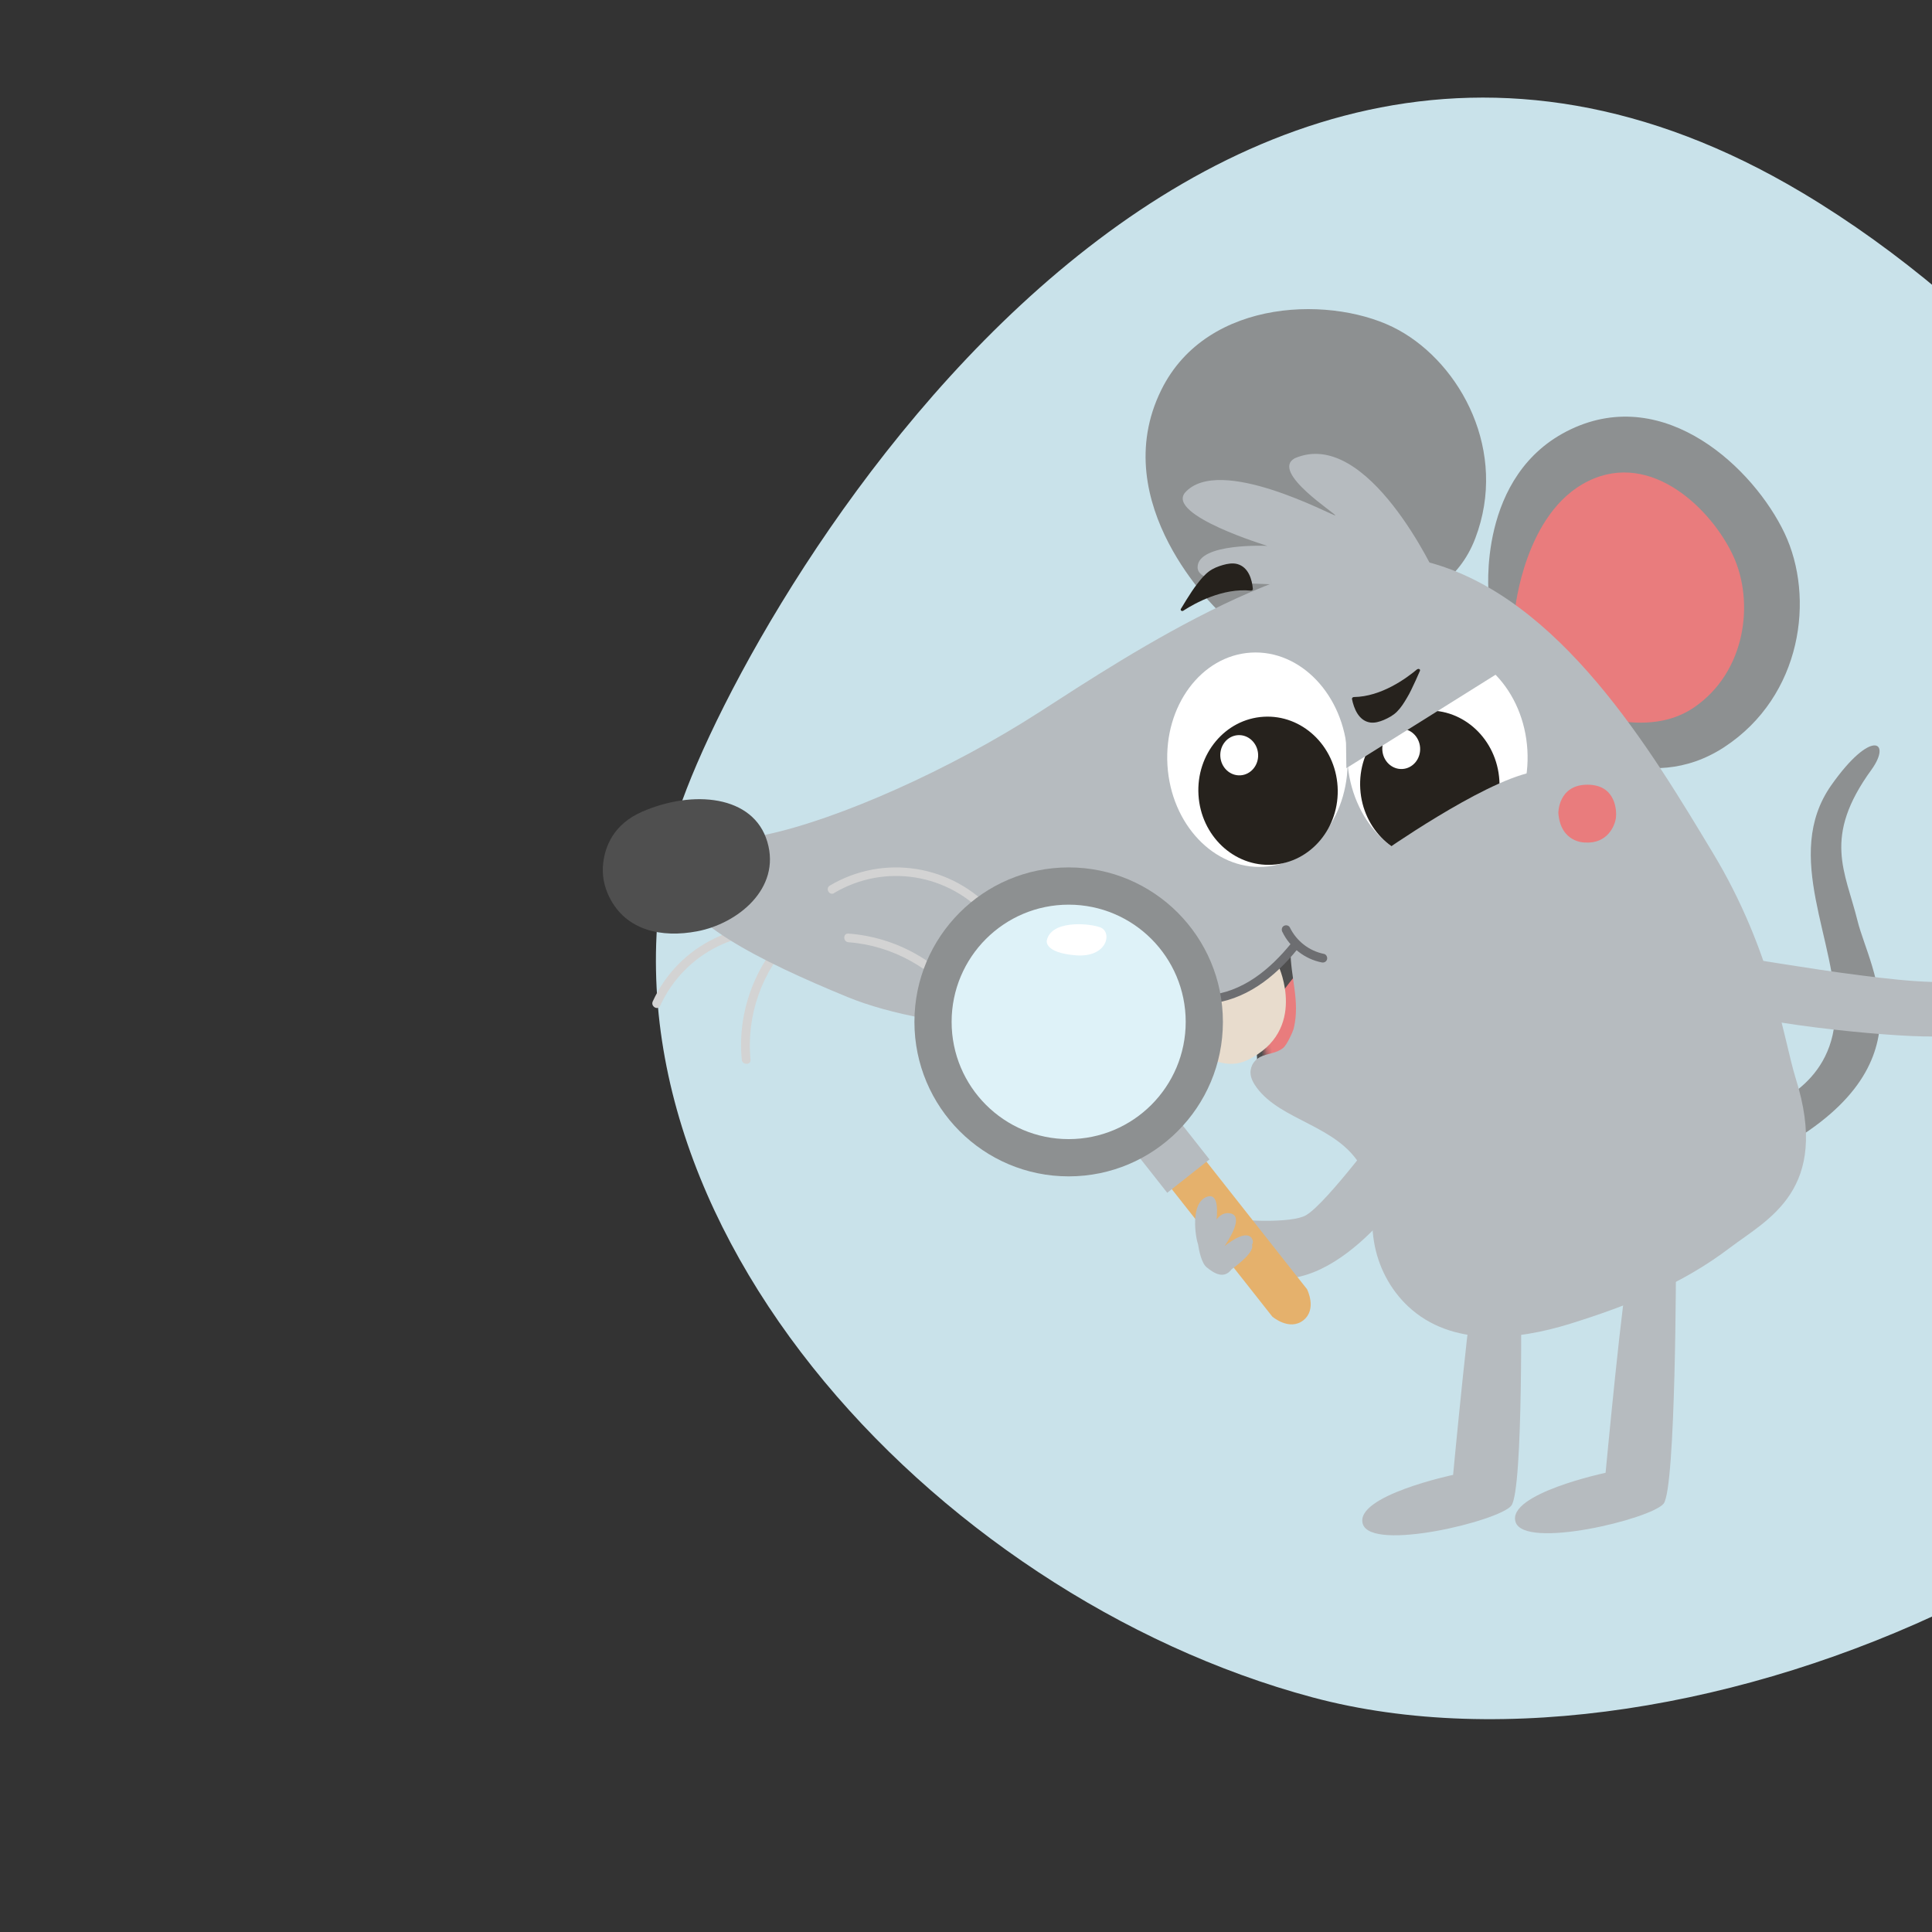
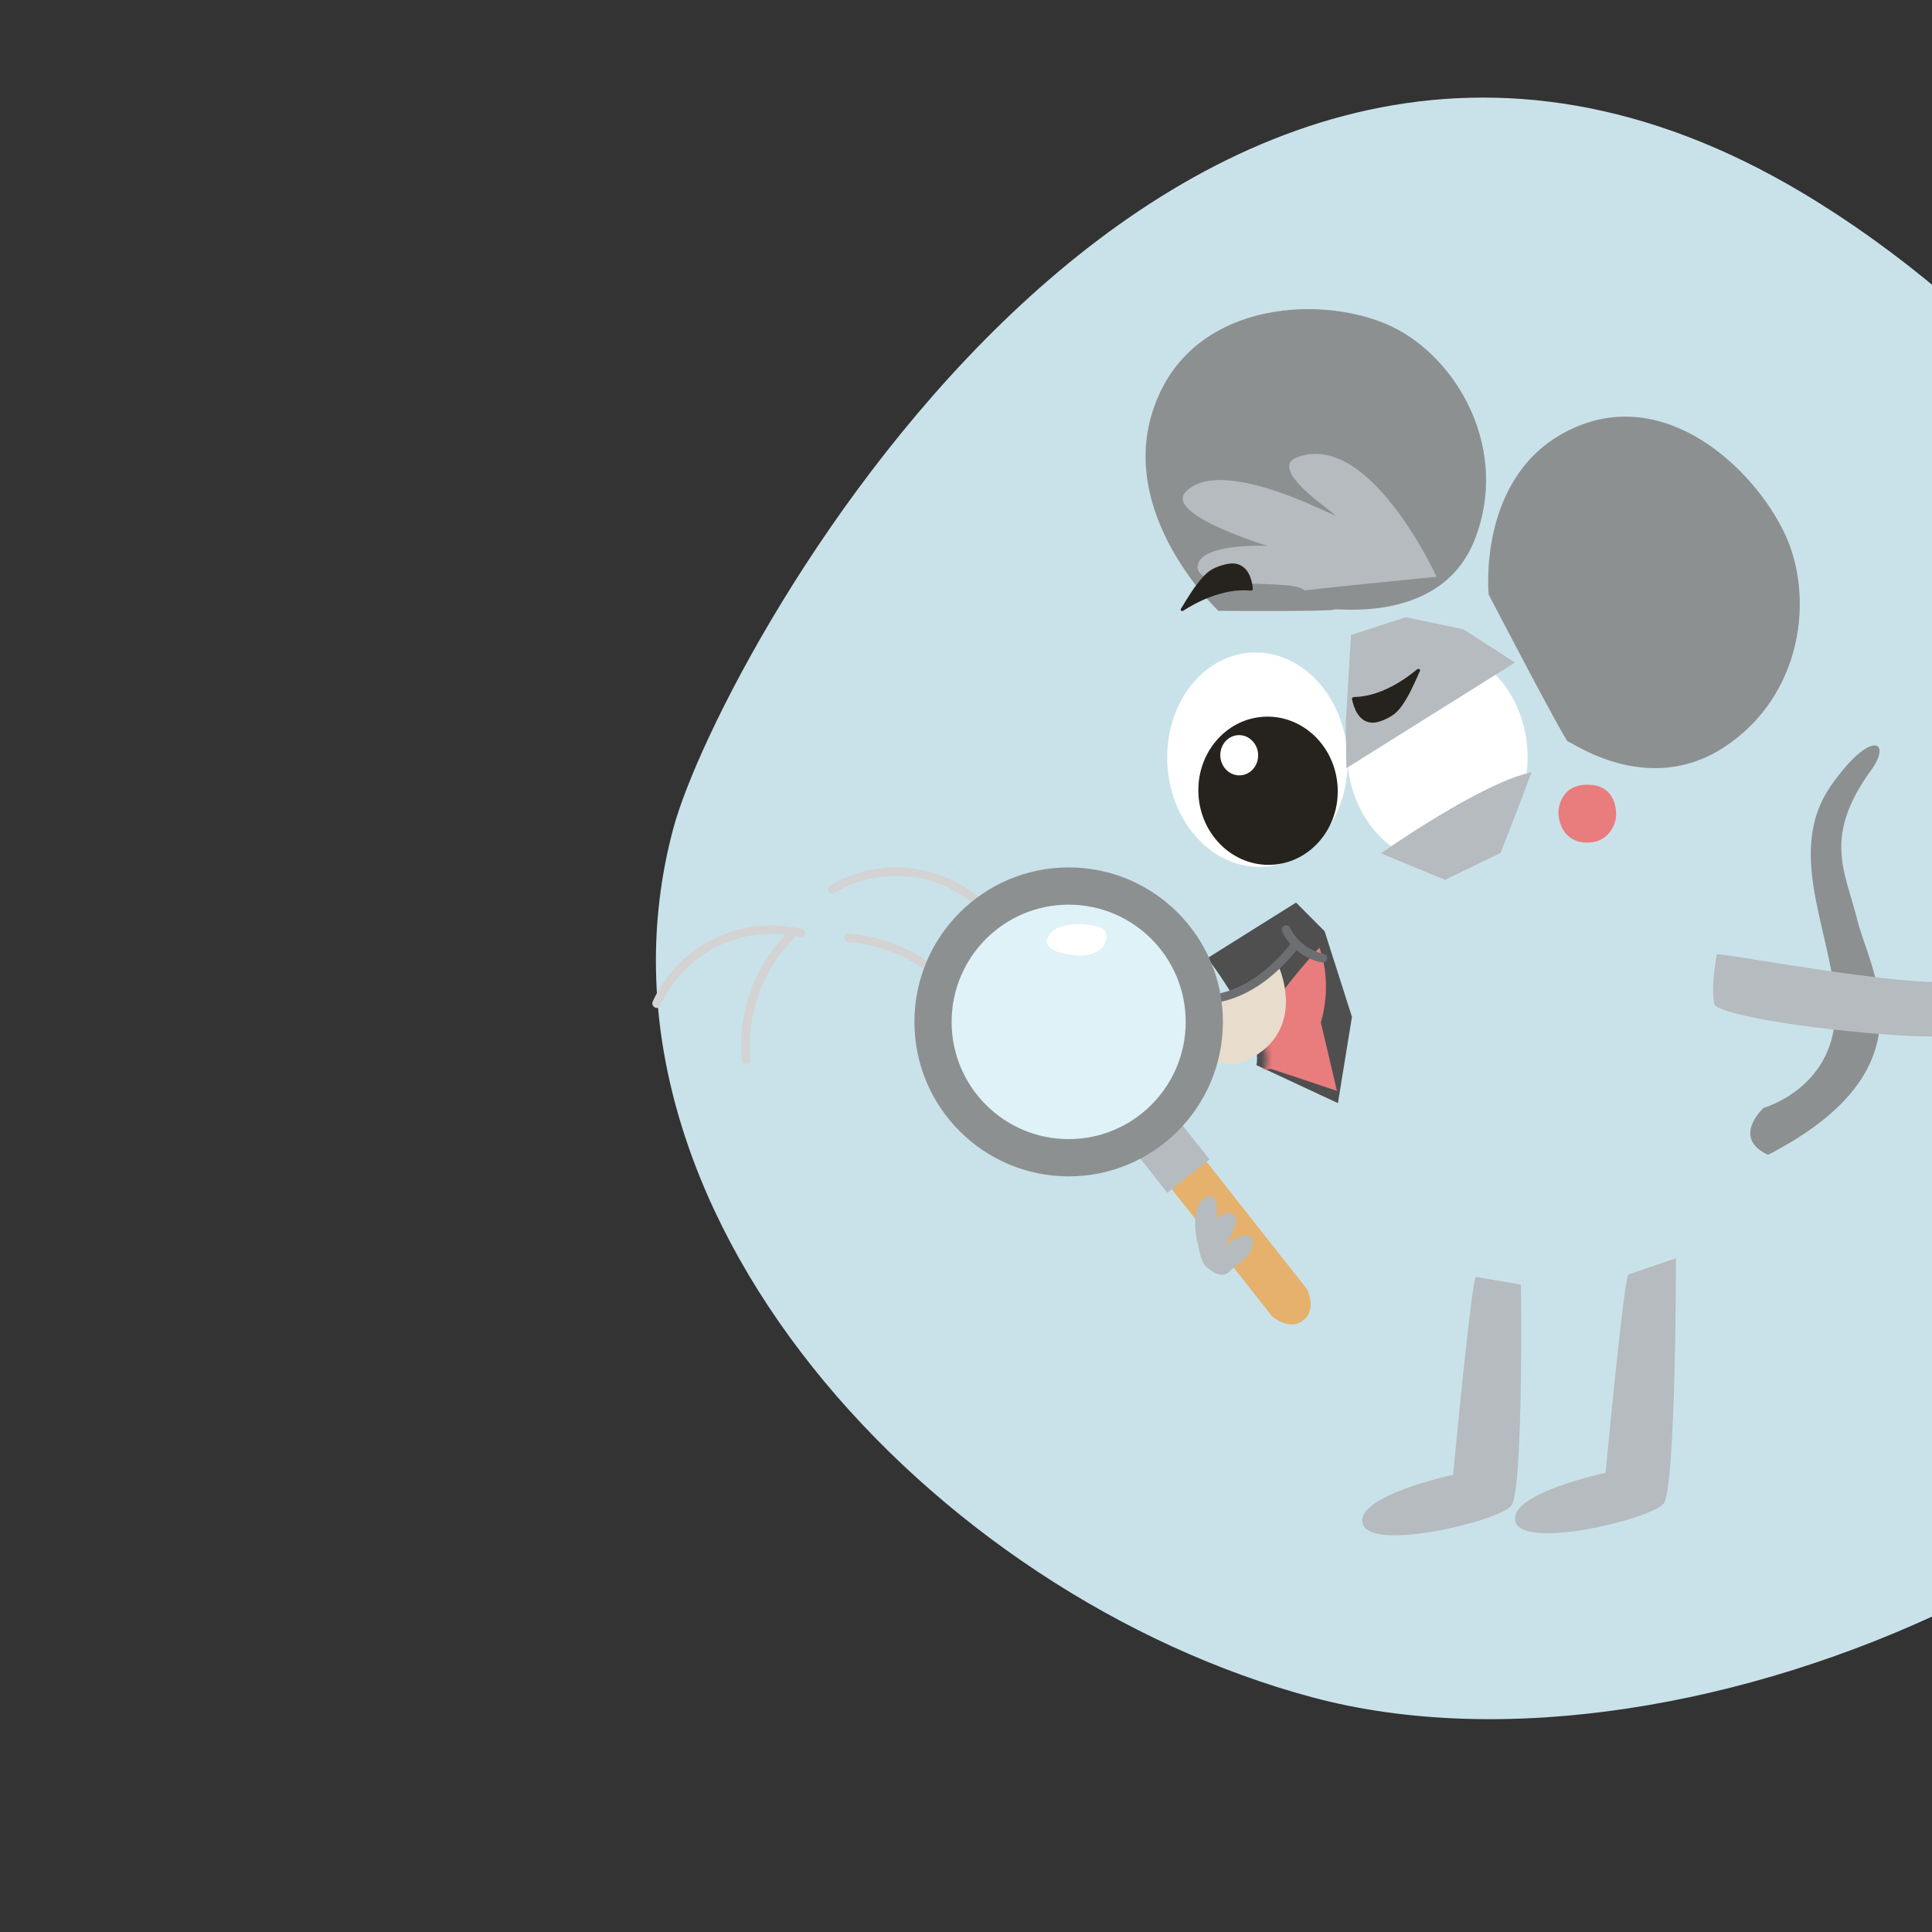
<svg xmlns="http://www.w3.org/2000/svg" xmlns:xlink="http://www.w3.org/1999/xlink" width="375px" height="375px" viewBox="0 0 375 375" version="1.1">
  <rect x="0" y="0" width="375" height="375" fill="#333333" stroke="none" />
  <title>Sucheee blau</title>
  <defs>
    <path d="M0,10.798 C0,10.798 12.819,24.941 11.445,31.609 C10.072,38.277 4.326,43.353 1.785,45.614 C4.761,46.976 15.154,49.767 15.154,49.767 L25.317,39.085 L28.041,22.265 L22.731,5.584 L17.191,0 L0,10.821 L0,10.798 Z" id="path-1" />
  </defs>
  <g id="Sucheee-blau" stroke="none" stroke-width="1" fill="none" fill-rule="evenodd">
    <path d="M469.467,154.859 C469.467,78.735 382.313,24.094 305.975,24.094 C229.636,24.094 131.467,104.004 131.467,180.128 C131.467,220.472 205.283,306.841 289.719,330.789 C425.813,369.387 469.467,190.025 469.467,154.859 Z" id="Oval-Copy" fill="#C9E2EA" transform="translate(300.467, 180.147) rotate(-165) translate(-300.467, -180.147)" />
    <g id="3-copy" transform="translate(117, 60)">
      <path d="M225.257,155.056 C225.257,155.056 238.603,151.371 239.197,137.163 C239.79,122.932 228.816,106.122 238.444,92.421 C246.223,81.367 250.262,83.854 246.246,89.404 C236.687,102.553 241.159,109.07 243.554,118.764 C245.95,128.436 258.543,147.503 226.17,164.152 C218.983,160.813 225.28,155.079 225.28,155.079 L225.257,155.056 Z" id="Path" fill="#8D9091" fill-rule="nonzero" />
-       <path d="M152.799,156.927 C152.799,156.927 140.574,173.568 136.454,175.9 C133.661,177.469 123.496,177.1 118.574,176.038 L123.359,183.978 C126.106,184.324 125.351,188.017 131.142,188.225 C146.252,188.732 160.216,165.306 159.827,164.659 L152.799,156.951 L152.799,156.927 Z" id="Path" fill="#B6BBBF" fill-rule="nonzero" />
      <path d="M38.66,120.298 C26.946,117.495 14.729,123.353 9.696,134.381 C9.261,135.346 10.68,136.196 11.137,135.231 C15.85,124.893 27.175,119.264 38.225,121.906 C39.254,122.159 39.712,120.551 38.66,120.298 L38.66,120.298 Z" id="Path" fill="#D3D3D3" fill-rule="nonzero" />
      <path d="M35.799,121.063 C29.401,127.553 26.097,136.68 26.981,145.693 C27.074,146.748 28.772,146.77 28.679,145.693 C27.842,137.093 30.89,128.425 37.009,122.233 C37.777,121.453 36.567,120.284 35.822,121.063 L35.822,121.063 L35.799,121.063 Z" id="Path" fill="#D3D3D3" fill-rule="nonzero" />
      <path d="M142.69,154.118 L145.414,137.364 L140.103,120.749 L134.564,115.187 L117.373,125.966 C117.373,125.966 128.246,140.099 126.872,146.741" id="Path" fill="#4F4F4F" fill-rule="nonzero" />
      <g id="Clipped" transform="translate(117.373, 115.187)">
        <mask id="mask-2" fill="white">
          <use xlink:href="#path-1" />
        </mask>
        <g id="Path" />
        <path d="M4.647,33.409 C4.647,33.409 10.232,21.042 21.723,8.744 C24.424,16.128 21.998,23.257 21.998,23.257 L25.134,36.547 L12.338,32.278 L4.647,33.409 Z" id="Path" fill="#E97C7D" fill-rule="nonzero" mask="url(#mask-2)" />
      </g>
      <path d="M171.958,55.466 C171.958,55.466 169.54,32.019 187.912,23.316 C206.284,14.612 223.435,30.986 229.375,43.479 C235.315,55.972 232.782,75.101 217.703,84.999 C202.6,94.897 187.774,83.736 187.359,83.966 C186.945,84.195 171.981,55.466 171.981,55.466 L171.958,55.466 Z" id="Path" fill="#8D9091" fill-rule="nonzero" />
-       <path d="M177.06,58.394 C177.06,58.394 178.898,39.434 191.277,33.376 C203.634,27.317 215.347,39.043 219.436,47.935 C223.524,56.828 221.939,70.397 211.787,77.331 C201.636,84.265 187.097,76.732 186.822,76.893 C186.546,77.054 177.083,58.417 177.083,58.417 L177.06,58.394 Z" id="Path" fill="#E97C7D" fill-rule="nonzero" />
      <path d="M119.492,58.566 C119.492,58.566 97.449,37.84 108.413,15.668 C117.401,-2.511 142.34,-2.626 154.454,4.054 C166.568,10.71 175.762,27.672 169.349,44.496 C162.936,61.321 142.065,57.901 141.881,58.314 C141.697,58.727 119.492,58.566 119.492,58.566 L119.492,58.566 Z" id="Path" fill="#8D9091" fill-rule="nonzero" />
      <path d="M161.838,51.935 C161.838,51.935 148.526,22.804 134.32,28.945 C129.454,31.616 142.582,39.881 142.169,40.041 C141.756,40.2 119.631,28.123 112.998,35.634 C109.441,40.018 128.995,45.954 128.995,45.954 C128.995,45.954 115.5,45.314 115.454,50.086 C115.408,54.857 133.838,52.186 136.202,54.583 C142.605,53.853 161.815,51.958 161.815,51.958 L161.838,51.935 Z" id="Path" fill="#B6BBBF" fill-rule="nonzero" />
-       <path d="M126.338,146.223 C125.925,146.82 125.696,147.554 125.719,148.266 C125.765,149.299 126.292,150.24 126.912,151.089 C131.685,157.609 142.653,158.412 147.196,166.469 C149.835,171.175 148.849,176.019 149.698,181.046 C150.478,185.798 152.818,190.297 156.329,193.579 C164.842,201.545 177.531,200.122 187.788,196.931 C199.055,193.419 209.45,189.287 218.835,182.148 C226.131,176.615 238.362,170.992 231.547,149.322 C229.229,141.907 227.095,124.806 215.439,105.501 C203.782,86.195 185.861,55.711 159.886,49.031 C137.72,43.338 102.084,67.051 84.691,78.253 C67.298,89.455 45.797,98.981 31.777,101.988 C17.757,105.019 14.43,110.528 14.43,110.528 C13.994,118.31 30.584,126.573 47.518,133.529 C64.452,140.484 94.833,141.402 106.811,138.533 C114.636,136.651 122.346,132.932 128.977,128.387 C130.606,127.262 132.442,126.045 133.475,124.324 C133.475,129.718 135.356,134.263 134.14,139.497 C133.956,140.323 132.763,142.803 132.121,143.354 C130.744,144.524 129,144.41 127.532,145.19 C127.073,145.442 126.66,145.787 126.361,146.223 L126.338,146.223 Z" id="Path" fill="#B6BBBF" fill-rule="nonzero" />
-       <path d="M1.278,114.14 C0.242,112.062 -0.195,109.777 0.081,107.493 C0.449,104.386 2.015,99.999 7.631,97.555 C17.46,93.26 29.268,94.311 31.939,103.403 C34.632,112.496 26.138,119.303 18.312,120.765 C11.475,122.068 4.524,120.674 1.278,114.14 Z" id="Path" fill="#4F4F4F" fill-rule="nonzero" />
      <ellipse id="Oval" fill="#FFFFFF" fill-rule="nonzero" transform="translate(127.067, 87.457) rotate(-3.46) translate(-127.067, -87.457)" cx="127.067" cy="87.457" rx="17.499" ry="20.823" />
      <ellipse id="Oval" fill="#26221D" fill-rule="nonzero" transform="translate(129.126, 93.482) rotate(-3.46) translate(-129.126, -93.482)" cx="129.126" cy="93.482" rx="13.526" ry="14.387" />
      <ellipse id="Oval" fill="#FFFFFF" fill-rule="nonzero" transform="translate(123.531, 86.592) rotate(-3.46) translate(-123.531, -86.592)" cx="123.531" cy="86.592" rx="3.674" ry="3.907" />
      <ellipse id="Oval" fill="#FFFFFF" fill-rule="nonzero" transform="translate(161.995, 86.59) rotate(-3.46) translate(-161.995, -86.59)" cx="161.995" cy="86.59" rx="17.499" ry="20.823" />
-       <ellipse id="Oval" fill="#26221D" fill-rule="nonzero" transform="translate(160.528, 92.299) rotate(-3.46) translate(-160.528, -92.299)" cx="160.527" cy="92.299" rx="13.526" ry="14.387" />
      <ellipse id="Oval" fill="#FFFFFF" fill-rule="nonzero" transform="translate(154.976, 85.362) rotate(-3.46) translate(-154.976, -85.362)" cx="154.976" cy="85.361" rx="3.674" ry="3.907" />
      <path d="M215.821,135.173 C214.948,131.881 216.234,125.249 216.234,125.249 C216.441,124.716 253.525,131.927 262.486,130.397 C263.933,129.632 268.575,127.011 269.218,128.658 C269.655,129.747 267.242,131.023 265.105,131.904 C265.151,131.95 265.174,132.02 265.22,132.066 C267.081,131.695 271.677,130.953 271.814,132.785 C271.929,134.223 268.483,134.64 265.955,134.779 C265.955,134.895 265.955,134.988 265.955,135.081 C268.667,135.73 272.09,136.843 271.998,138.188 C271.906,139.648 267.793,138.906 265.105,138.257 C264.531,139.161 263.543,140.089 261.889,140.669 C262.831,142.454 263.887,145.144 262.509,145.283 C261.13,145.422 259.338,142.871 258.35,141.179 C249.251,141.341 220.14,138.304 215.798,135.15 L215.821,135.173 Z" id="Path" fill="#B6BBBF" fill-rule="nonzero" />
      <path d="M185.473,97.803 C185.473,97.803 185.427,92.334 191.088,92.31 C196.748,92.287 196.794,97.547 196.657,98.664 C196.497,100.2 195.036,103.853 190.586,103.528 C190.586,103.528 185.906,103.597 185.473,97.803 Z" id="Path" fill="#E97C7D" fill-rule="nonzero" />
      <path d="M112.715,58.512 C114.991,57.033 120.355,54.096 125.789,54.643 C125.998,54.643 126.207,54.506 126.184,54.324 C126.021,52.503 125.348,50.067 123.142,49.476 C122.259,49.248 121.284,49.407 120.402,49.658 C119.426,49.931 118.451,50.318 117.662,50.91 C116.756,51.592 116.059,52.457 115.409,53.3 C115.038,53.778 114.666,54.278 114.341,54.779 C113.598,55.894 112.901,57.033 112.205,58.193 C112.042,58.467 112.414,58.717 112.692,58.535 L112.715,58.512 Z" id="Path" fill="#26221D" fill-rule="nonzero" />
      <path d="M44.91,113.331 C54.733,107.514 67.167,109.531 74.723,118.129 C75.433,118.94 76.601,117.735 75.891,116.947 C67.854,107.816 54.481,105.707 44.063,111.895 C43.147,112.451 43.971,113.911 44.91,113.355 L44.91,113.355 L44.91,113.331 Z" id="Path" fill="#D3D3D3" fill-rule="nonzero" />
      <path d="M47.671,122.889 C56.186,123.51 64.263,127.996 69.303,134.898 C69.924,135.749 71.374,134.921 70.753,134.047 C65.345,126.616 56.853,121.877 47.671,121.21 C46.59,121.141 46.613,122.797 47.671,122.889 L47.671,122.889 Z" id="Path" fill="#D3D3D3" fill-rule="nonzero" />
      <path d="M151.022,105.64 C151.022,105.64 170.495,91.909 180.265,89.902 C178.251,95.445 174.247,105.572 174.247,105.572 L163.47,110.772 L151.022,105.64 L151.022,105.64 Z" id="Path" fill="#B6BBBF" fill-rule="nonzero" />
      <path d="M109.405,137.181 C108.665,137.549 117.358,149.564 125.173,145.743 C136.918,140.012 131.207,127.629 131.207,127.629 L122.236,133.176 L109.405,137.181 L109.405,137.181 Z" id="Path" fill="#E8DCCD" fill-rule="nonzero" />
      <path d="M169.473,187.831 C168.624,188.338 165.045,226.272 165.045,226.272 C165.045,226.272 145.866,230.328 147.518,235.79 C149.169,241.251 173.923,235.237 176.332,232.264 C178.741,229.291 178.213,189.352 178.213,189.352 L169.495,187.831 L169.473,187.831 Z" id="Path" fill="#B6BBBF" fill-rule="nonzero" />
      <path d="M199.061,187.401 C198.214,187.909 194.644,225.864 194.644,225.864 C194.644,225.864 175.513,229.922 177.161,235.387 C178.809,240.852 203.501,234.834 205.903,231.859 C208.306,228.884 208.306,184.219 208.306,184.219 L199.084,187.378 L199.061,187.401 Z" id="Path" fill="#B6BBBF" fill-rule="nonzero" />
      <polygon id="Path" fill="#B6BBBF" fill-rule="nonzero" points="144.327 89.099 177.06 68.602 167.047 62.145 155.86 59.801 145.225 63.248 144.212 80.253" />
      <path d="M158.081,69.896 C156.008,71.634 151.133,75.227 145.78,75.296 C145.575,75.296 145.393,75.482 145.416,75.667 C145.78,77.498 146.714,79.886 148.924,80.233 C149.812,80.372 150.746,80.094 151.589,79.747 C152.5,79.352 153.411,78.866 154.117,78.17 C154.915,77.382 155.507,76.432 156.054,75.505 C156.373,74.972 156.669,74.439 156.919,73.906 C157.512,72.677 158.081,71.449 158.605,70.22 C158.742,69.919 158.354,69.71 158.081,69.919 L158.081,69.896 Z" id="Path" fill="#26221D" fill-rule="nonzero" />
      <path d="M133.631,123.081 C129.503,128.164 124.16,132.629 117.371,133.178 C116.316,133.27 116.293,134.941 117.371,134.85 C124.618,134.254 130.374,129.744 134.801,124.272 C135.466,123.447 134.296,122.257 133.631,123.104 L133.631,123.104 L133.631,123.081 Z" id="Path" fill="#6D6E71" fill-rule="nonzero" />
      <path d="M131.901,120.866 C133.359,123.906 136.275,126.168 139.538,126.804 C139.977,126.899 140.44,126.687 140.579,126.215 C140.695,125.791 140.44,125.249 140,125.155 C137.131,124.589 134.655,122.68 133.359,120.018 C133.151,119.593 132.572,119.499 132.202,119.711 C131.785,119.947 131.693,120.465 131.901,120.889 L131.901,120.889 L131.901,120.866 Z" id="Path" fill="#6D6E71" fill-rule="nonzero" />
      <g id="Group" transform="translate(60.489, 108.364)" fill-rule="nonzero">
        <path d="M43.712,54.533 L69.465,87.188 C69.465,87.188 72.777,90.043 75.49,87.902 C78.203,85.76 76.203,81.868 76.203,81.868 L50.15,48.821 L43.735,54.533 L43.712,54.533 Z" id="Path" fill="#E5B16C" />
        <polygon id="Rectangle" fill="#B6BBBF" transform="translate(49.208, 54.891) rotate(-38.29) translate(-49.208, -54.891)" points="43.99 48.497 54.435 48.489 54.426 61.286 43.98 61.293" />
        <ellipse id="Oval" fill="#8D9091" cx="29.938" cy="29.984" rx="29.938" ry="29.984" />
        <ellipse id="Oval" fill="#DEF2F8" cx="29.938" cy="29.984" rx="22.718" ry="22.753" />
        <path d="M25.685,14.255 C26.397,10.271 33.641,10.755 36.055,11.63 C38.469,12.505 37.504,17.548 31.341,17.064 C25.179,16.581 25.685,14.232 25.685,14.232 L25.685,14.255 Z" id="Path" fill="#FFFFFF" />
      </g>
      <path d="M125.976,180.324 C124.933,178.948 122.477,180.462 120.693,181.861 C122.246,179.544 124.261,175.829 121.643,175.485 C120.578,175.348 119.767,175.875 119.141,176.701 C119.396,174.132 119.188,171.656 117.311,172.275 C113.882,173.444 115.11,180.439 115.527,181.448 C115.759,182.938 116.245,185.186 117.218,185.988 C118.724,187.227 120.601,188.305 122.037,186.378 C122.037,186.378 122.037,186.378 122.037,186.378 C123.752,185.14 126.485,182.893 126.022,181.585 C126.254,181.196 126.254,180.76 125.929,180.347 L125.976,180.324 Z" id="Path" fill="#B6BBBF" fill-rule="nonzero" />
    </g>
  </g>
</svg>